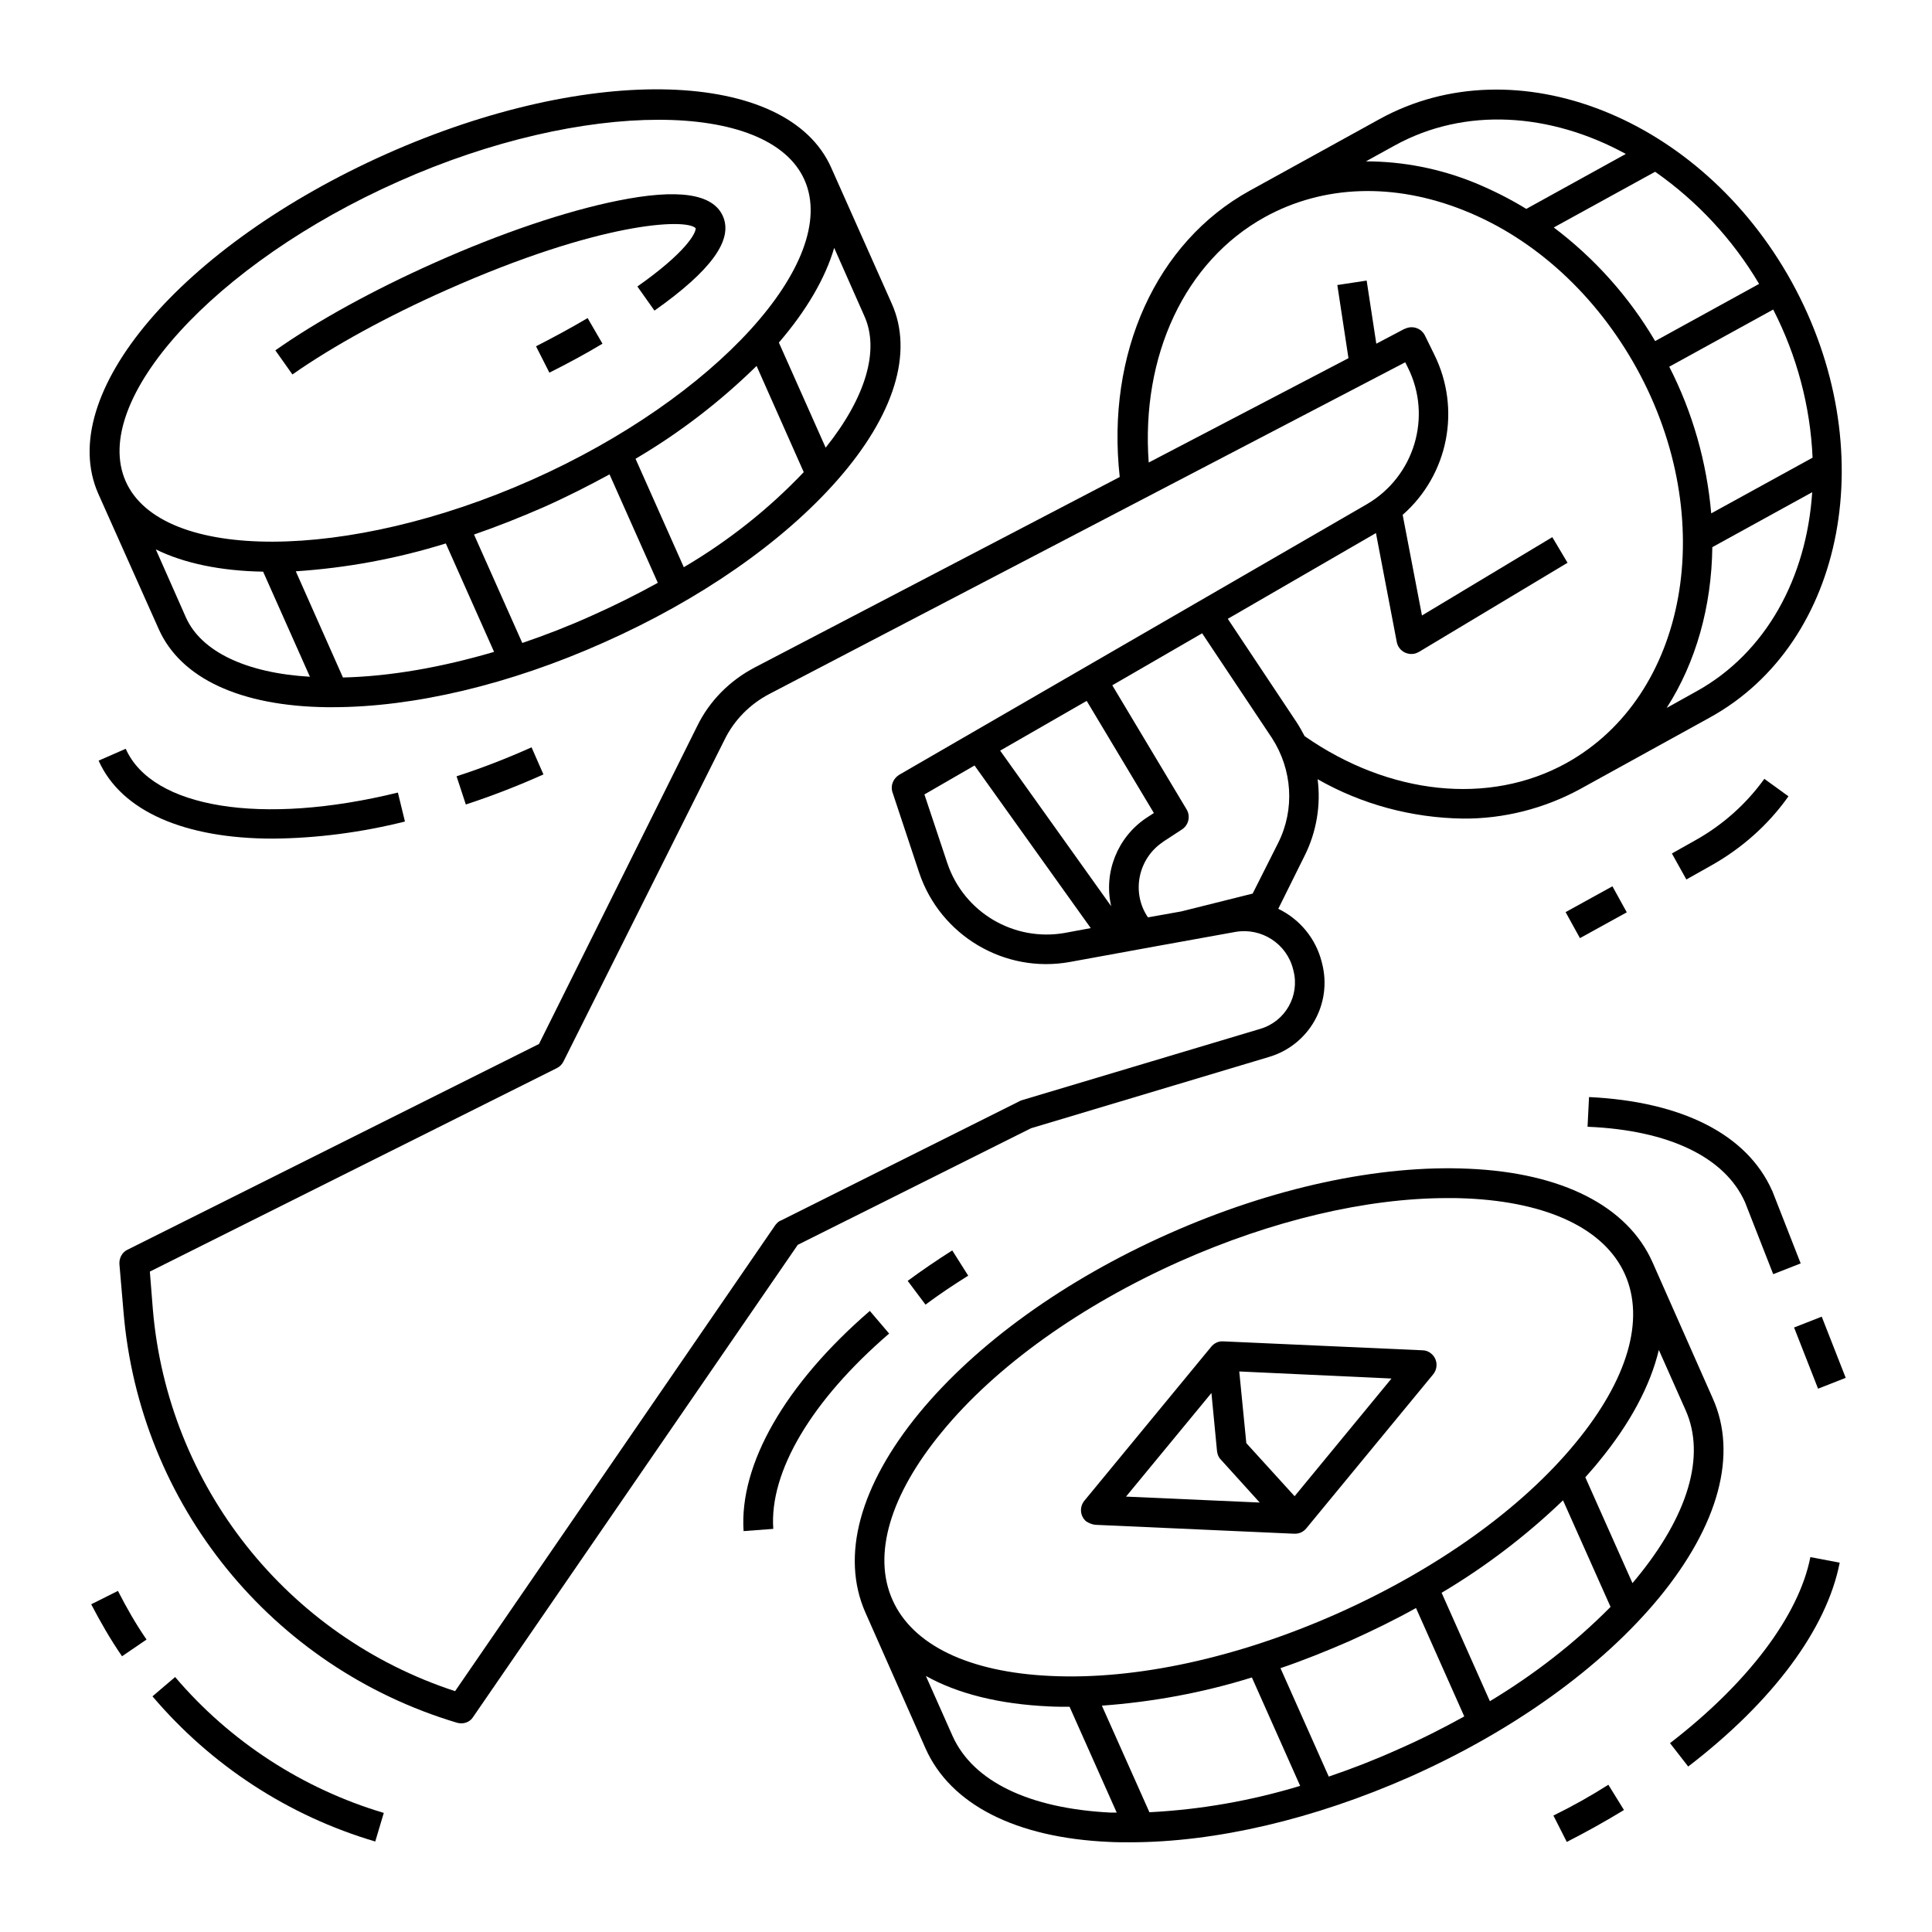
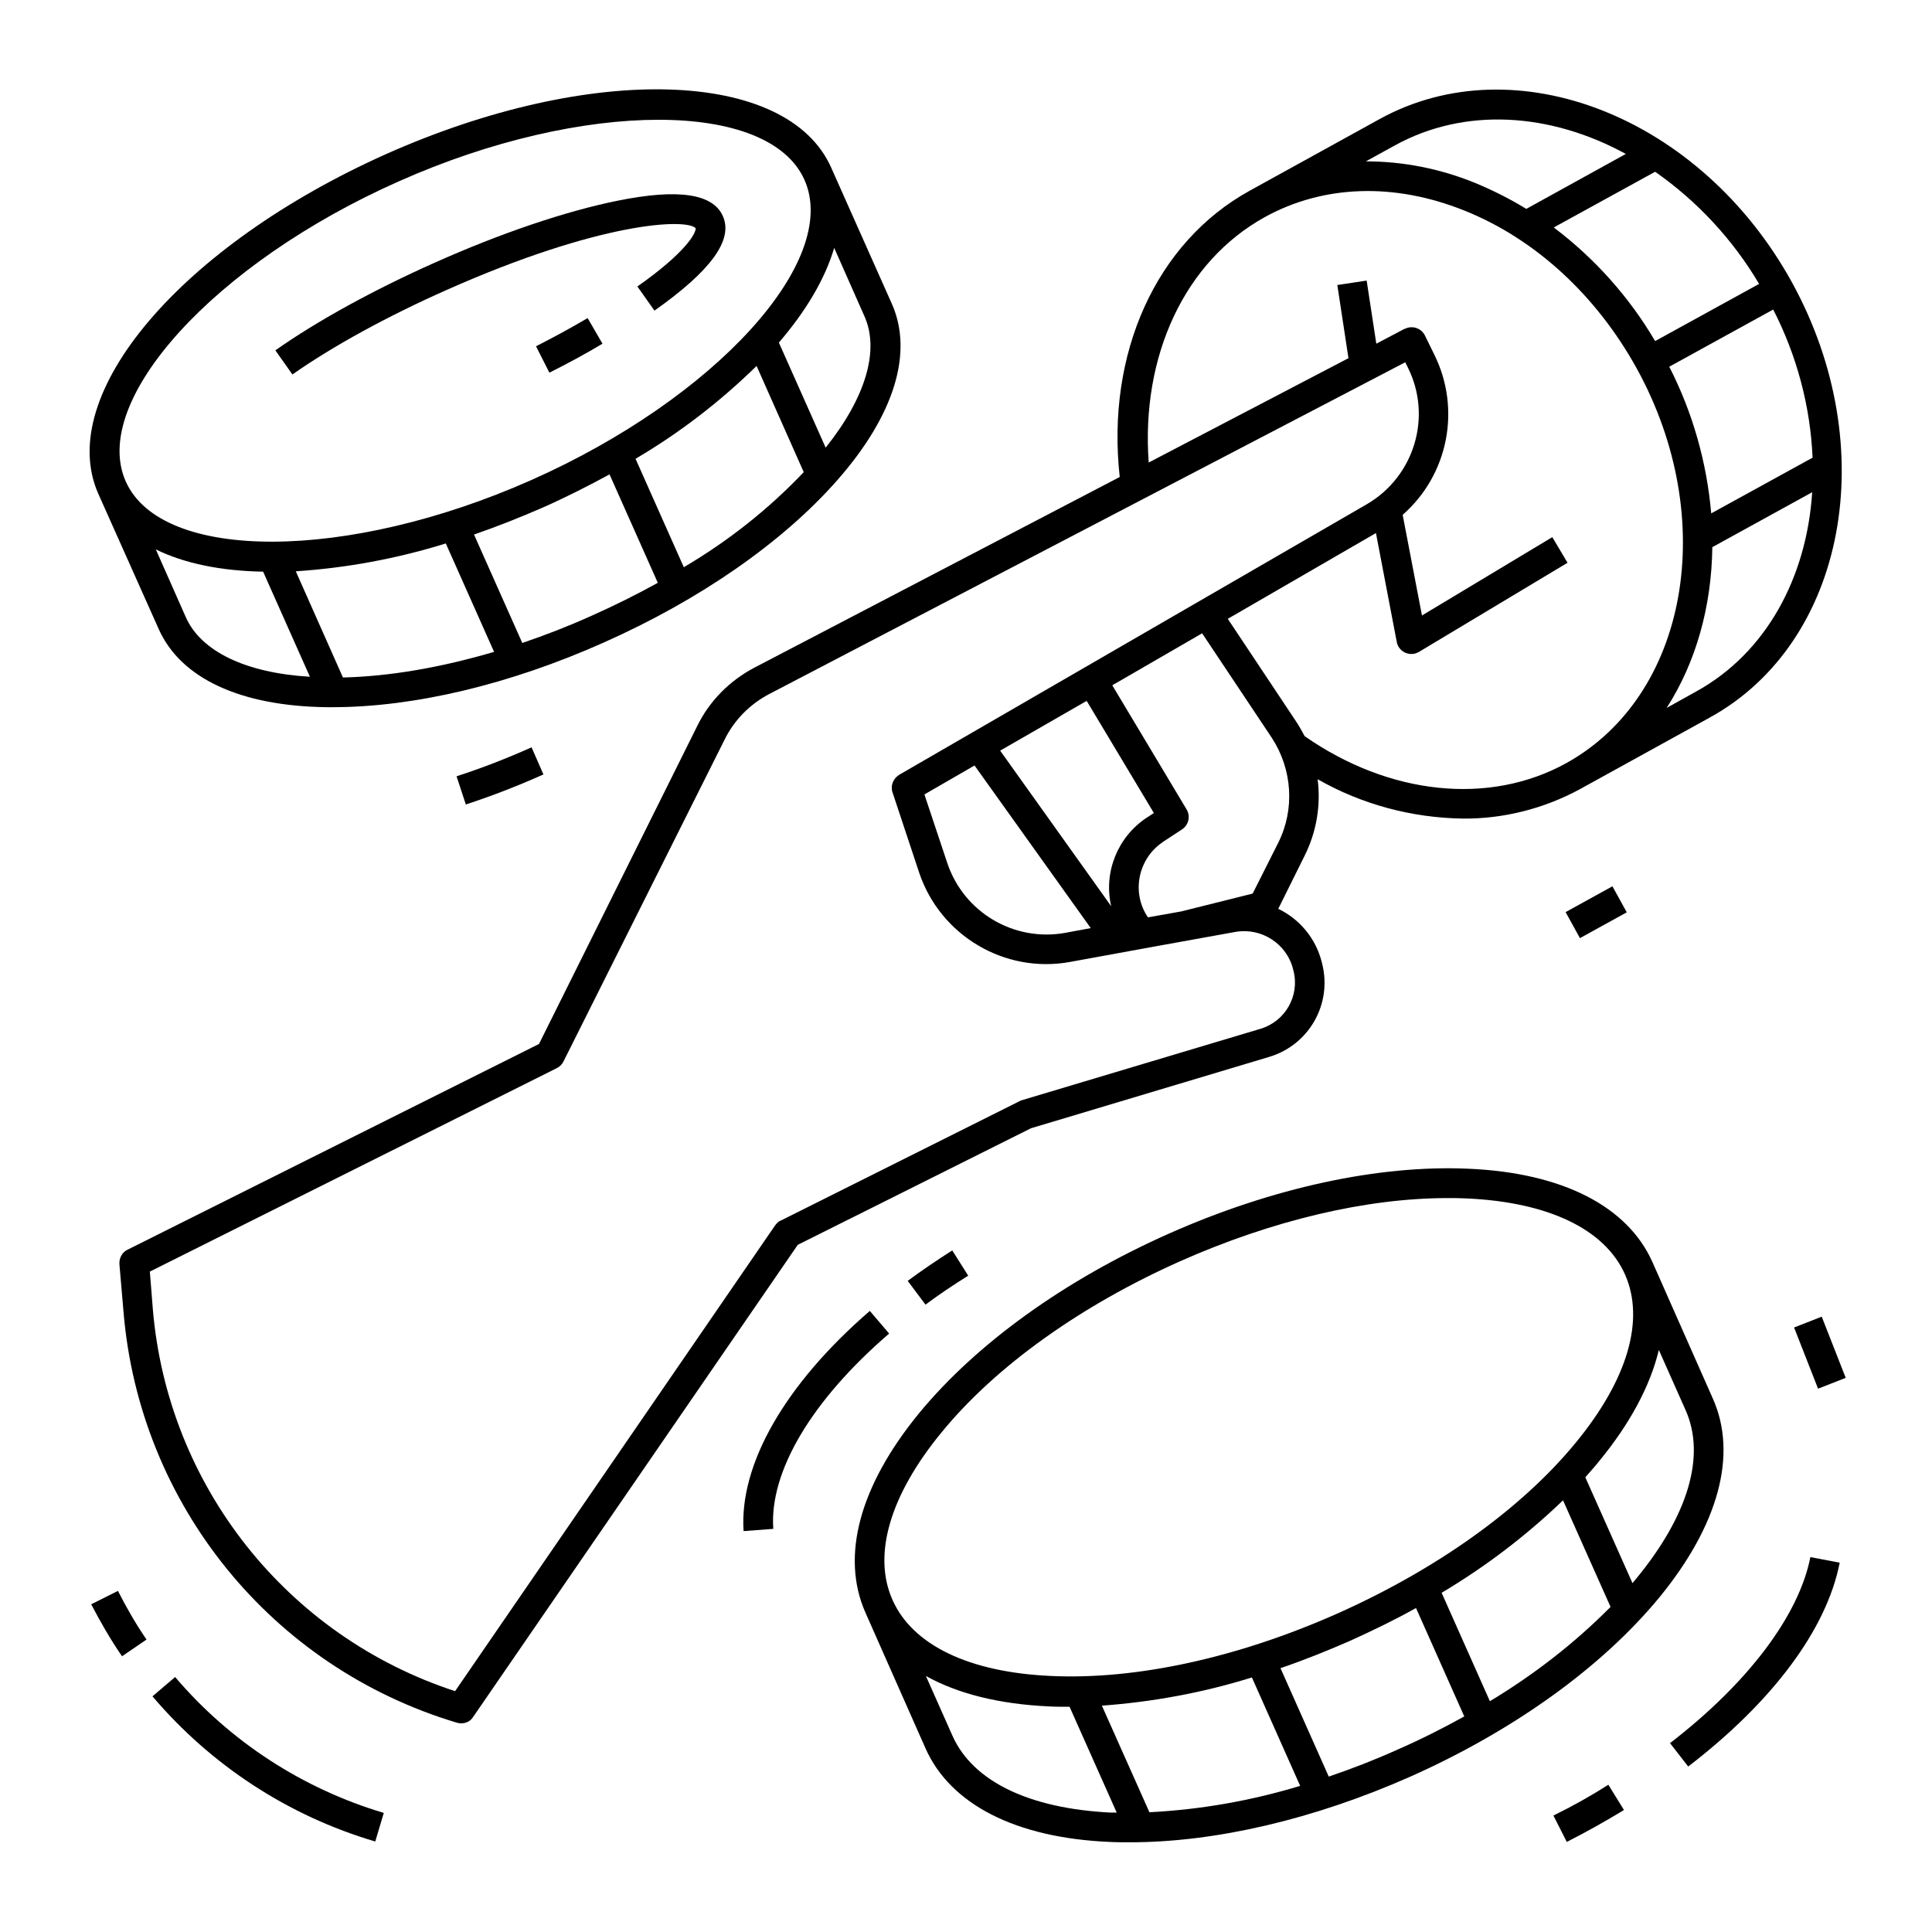
<svg xmlns="http://www.w3.org/2000/svg" fill="#000000" width="800px" height="800px" version="1.1" viewBox="144 144 512 512">
  <g>
    <path d="m417.22 443 63.074-18.895c10.629-3.148 16.828-14.07 14.07-24.797l-0.098-0.395c-1.574-6.199-5.805-11.316-11.512-14.07l6.988-14.07c3.148-6.297 4.328-13.383 3.445-20.27 11.711 6.691 24.992 10.234 38.473 10.43 10.824 0.098 21.551-2.656 30.996-7.773l34.441-18.992c36.113-19.875 45.855-71.637 21.746-115.42-24.109-43.691-73.113-63.074-109.22-43.199l-34.441 18.992c-24.797 13.676-38.082 43.098-34.441 75.867l-96.727 50.48c-6.594 3.445-12.004 8.855-15.254 15.547l-41.918 84.23-109.03 54.512c-1.477 0.688-2.262 2.262-2.164 3.836l1.082 12.594c4.231 51.07 39.262 94.266 88.363 108.93 1.672 0.492 3.445-0.098 4.328-1.574l86-125.07zm65.535-75.672-6.789 13.48-18.895 4.723c-2.856 0.492-5.902 1.082-8.855 1.574-4.43-6.496-2.656-15.449 3.836-19.875 0 0 0.098 0 0.098-0.098l5.117-3.344c1.77-1.18 2.262-3.543 1.18-5.312l-19.68-32.867 23.812-13.777 18.5 27.75c5.414 8.363 6.102 18.891 1.676 27.746zm-50.773-37.586 17.809 29.719-1.969 1.277c-7.676 5.117-11.414 14.465-9.348 23.418l-29.422-41.23zm-29.719 17.121 30.801 43.098c-2.363 0.395-4.625 0.887-6.887 1.277-13.48 2.363-26.668-5.41-31.094-18.402l-6.102-18.301zm191.19-19.582-7.773 4.328c7.773-12.102 11.906-26.863 12.102-42.605l26.469-14.562c-1.473 22.629-12.199 42.605-30.797 52.84zm30.898-61.992-26.863 14.762c-1.18-13.578-4.922-26.766-11.121-38.867l27.551-15.152c6.301 12.297 9.844 25.68 10.434 39.258zm-14.172-46.051-27.551 15.152c-6.887-11.711-16.039-21.941-26.863-30.109l26.863-14.762c11.121 7.773 20.566 17.91 27.551 29.719zm-96.527-36.703c18.598-10.234 41.23-8.66 61.203 2.262l-26.371 14.562c-4.328-2.656-8.855-4.922-13.578-6.887-9.152-3.738-18.992-5.707-28.93-5.707zm-34.441 18.988c15.547-8.562 34.242-9.152 52.742-1.77 18.793 7.477 35.031 22.434 45.758 41.82 22.043 39.949 13.578 86.887-18.695 104.7-20.367 11.219-46.84 8.461-69.273-7.184-0.688-1.277-1.379-2.559-2.164-3.738l-18.203-27.355 39.262-22.73 5.512 28.832c0.395 2.164 2.461 3.543 4.625 3.148 0.492-0.098 0.887-0.297 1.277-0.492l39.359-23.617-4.035-6.789-34.539 20.762-5.117-26.668c12.102-10.629 15.547-28.043 8.363-42.508l-2.461-5.019c-0.984-1.969-3.344-2.754-5.312-1.77h-0.098l-7.477 3.938-2.559-16.727-7.773 1.18 2.953 19.387-52.938 27.652c-2.074-28.246 9.539-53.34 30.793-65.051zm-129.69 267.06-84.918 123.59c-44.578-14.562-76.164-54.414-80.102-101.25l-0.789-9.938 107.85-53.922c0.789-0.395 1.379-0.984 1.77-1.77l42.707-85.312c2.559-5.215 6.789-9.445 11.906-12.102l168.46-87.871 0.688 1.379c6.496 12.988 1.77 28.832-10.824 36.211l-123.98 71.734c-1.574 0.984-2.363 2.856-1.77 4.625l7.086 21.352c5.609 16.629 22.633 26.766 39.949 23.617 5.707-1.082 40.051-7.281 43.887-7.969 6.887-1.18 13.578 3.148 15.254 9.938l0.098 0.395c1.672 6.594-2.164 13.383-8.758 15.352l-63.469 18.992c-0.195 0.098-0.395 0.195-0.59 0.297l-62.977 31.488c-0.586 0.18-1.078 0.672-1.473 1.164z" />
    <path d="m186.08 310.75c5.805 12.988 21.551 20.367 44.477 20.664h1.574c21.551 0 46.938-6.004 71.832-17.121 25.484-11.316 47.43-26.566 61.895-43 15.152-17.219 20.27-33.852 14.465-46.84l-16.043-36.016c-11.609-26.176-63.469-27.848-117.88-3.641-54.414 24.305-87.969 63.762-76.359 90.035zm7.18-3.148-7.969-18.008c7.578 3.738 17.32 5.707 28.438 5.902l12.398 27.848c-16.926-0.984-28.832-6.691-32.867-15.742zm68.883-19.582 12.793 28.734c-14.07 4.133-27.652 6.496-40.051 6.789l-12.496-28.141c13.48-0.891 26.766-3.348 39.754-7.383zm38.57 19.188c-6.102 2.754-12.203 5.117-18.301 7.184l-12.793-28.734c6.004-2.066 12.203-4.527 18.301-7.184 6.199-2.754 12.004-5.707 17.613-8.758l12.793 28.734c-5.508 3.051-11.414 6.004-17.613 8.758zm24.504-12.891-12.793-28.734c11.711-6.887 22.434-15.152 32.078-24.602l12.496 28.141c-9.348 9.844-20.07 18.309-31.781 25.195zm37.59-31.684-12.398-27.848c7.281-8.461 12.301-17.023 14.66-25.094l7.969 18.008c4.133 9.055 0.395 21.648-10.23 34.934zm-113.16-70.555c24.5-10.922 49.199-16.336 68.879-16.336 19.387 0 33.949 5.312 38.672 15.941 9.543 21.453-23.617 57.859-72.324 79.508-48.707 21.648-98.008 21.844-107.55 0.395-9.547-21.449 23.516-57.859 72.324-79.508z" />
    <path d="m286.05 235.77 3.543 6.988c4.922-2.461 9.645-5.019 14.07-7.676l-3.938-6.789c-4.328 2.555-8.855 5.016-13.676 7.477z" />
    <path d="m262.43 220.81c40.539-18.008 63.371-18.992 65.93-16.336 0.098 1.277-2.559 6.394-15.449 15.449l4.527 6.394c15.055-10.629 20.961-18.793 18.105-25.094-2.656-5.902-11.809-7.281-27.848-4.035-13.676 2.754-30.898 8.562-48.512 16.434-16.137 7.188-31.191 15.453-42.215 23.227l4.527 6.394c10.629-7.477 25.191-15.449 40.934-22.434z" />
-     <path d="m434.24 548.09 52.742 2.363h0.195c1.18 0 2.262-0.492 3.051-1.477l33.555-40.738c1.379-1.672 1.18-4.133-0.492-5.512-0.688-0.59-1.477-0.887-2.363-0.887l-52.742-2.363c-1.277-0.098-2.461 0.492-3.246 1.477l-33.555 40.738c-1.379 1.672-1.18 4.133 0.492 5.512 0.789 0.496 1.574 0.789 2.363 0.887zm52.84-7.574-12.793-14.07-1.871-18.992 40.344 1.871zm-22.039-27.355 1.477 15.352c0.098 0.887 0.395 1.672 0.984 2.262l10.332 11.414-35.426-1.574z" />
    <path d="m597.88 514.54-15.941-36.016c-6.594-14.859-23.91-23.715-48.707-24.797-23.812-1.082-52.055 5.019-79.508 17.219-27.453 12.203-50.871 29.027-66.125 47.527-15.742 19.188-20.859 37.883-14.27 52.84l15.941 36.016c6.594 14.859 23.91 23.715 48.707 24.797 1.77 0.098 3.641 0.098 5.512 0.098 22.633 0 48.707-6.102 74.094-17.32 27.453-12.203 50.871-29.027 66.125-47.527 15.746-19.184 20.863-37.977 14.172-52.836zm-204.28 8.957c14.367-17.516 36.898-33.555 63.172-45.266 24.402-10.824 49.297-16.727 70.848-16.727 1.77 0 3.445 0 5.117 0.098 21.648 0.984 36.605 8.168 41.918 20.172 5.312 12.004 0.688 27.848-13.086 44.574-14.367 17.516-36.898 33.555-63.172 45.266-26.371 11.711-53.332 17.613-75.965 16.531-21.648-0.984-36.605-8.168-41.918-20.172-5.312-11.906-0.688-27.75 13.086-44.477zm42.41 72.52c13.48-0.984 26.863-3.445 39.754-7.477l12.793 28.734c-12.988 3.938-26.371 6.297-39.949 6.988zm-39.555 8.07-7.086-15.941c8.461 4.723 19.484 7.477 32.668 8.07 1.77 0.098 3.543 0.098 5.41 0.098l12.496 28.043h-1.574c-21.645-1.082-36.504-8.266-41.914-20.27zm117.98 3.543c-6.102 2.754-12.203 5.117-18.301 7.184l-12.793-28.734c6.102-2.066 12.203-4.527 18.301-7.184 6.102-2.754 12.004-5.609 17.613-8.758l12.793 28.734c-5.707 3.148-11.512 6.098-17.613 8.758zm24.402-12.793-12.793-28.734c11.609-6.887 22.434-15.152 32.176-24.5l12.594 28.242c-9.539 9.641-20.363 18.004-31.977 24.992zm38.77-32.473c-0.297 0.395-0.688 0.789-0.984 1.18l-12.496-28.043c1.18-1.379 2.461-2.754 3.543-4.133 8.363-10.137 13.676-20.172 15.941-29.617l7.086 15.941c5.41 12.102 0.688 27.945-13.09 44.672z" />
    <path d="m389.27 489.74c3.543-2.656 7.379-5.215 11.316-7.676l-4.231-6.691c-4.035 2.559-8.07 5.312-11.809 8.07z" />
    <path d="m379.63 497.41-5.117-6.004c-22.434 19.387-34.637 40.641-33.457 58.352l7.871-0.59c-1.078-15.152 10.137-34.047 30.703-51.758z" />
    <path d="m619.45 495.8 7.328-2.871 6.356 16.215-7.328 2.871z" />
-     <path d="m606.44 462.58 7.477 19.09 7.281-2.856-7.477-19.09c0-0.098 0-0.098-0.098-0.195-6.594-14.859-23.812-23.617-48.512-24.797l-0.395 7.871c21.551 0.887 36.41 8.07 41.723 19.977z" />
    <path d="m586.57 605.95 4.82 6.199c22.434-17.219 36.703-36.406 40.148-54.023l-7.773-1.477c-3.051 15.551-16.629 33.461-37.195 49.301z" />
    <path d="m555.67 625.14 3.543 6.988c5.215-2.656 10.332-5.512 15.152-8.461l-4.133-6.691c-4.625 2.949-9.543 5.707-14.562 8.164z" />
    <path d="m190.41 588.43-6.004 5.117c15.547 18.301 36.016 31.684 59.039 38.473l2.262-7.578c-21.449-6.391-40.734-18.887-55.297-36.012z" />
    <path d="m168.17 569.15c2.461 4.723 5.117 9.348 8.168 13.777l6.496-4.43c-2.856-4.133-5.312-8.461-7.578-12.891z" />
-     <path d="m177.32 342.43-7.184 3.148c6.004 13.48 22.926 20.664 46.148 20.664 11.809-0.098 23.617-1.672 35.031-4.527l-1.871-7.676c-36.113 8.859-65.141 4.137-72.125-11.609z" />
    <path d="m267.45 357.2c6.887-2.262 13.777-4.922 20.566-7.969l-3.148-7.184c-6.594 2.953-13.188 5.512-19.875 7.676z" />
    <path d="m558.9 385.72 12.41-6.84 3.801 6.894-12.41 6.84z" />
-     <path d="m617.96 355.03-6.394-4.625c-4.82 6.691-11.02 12.203-18.203 16.234l-6.297 3.543 3.836 6.887 6.297-3.543c8.164-4.523 15.348-10.824 20.762-18.496z" />
  </g>
</svg>